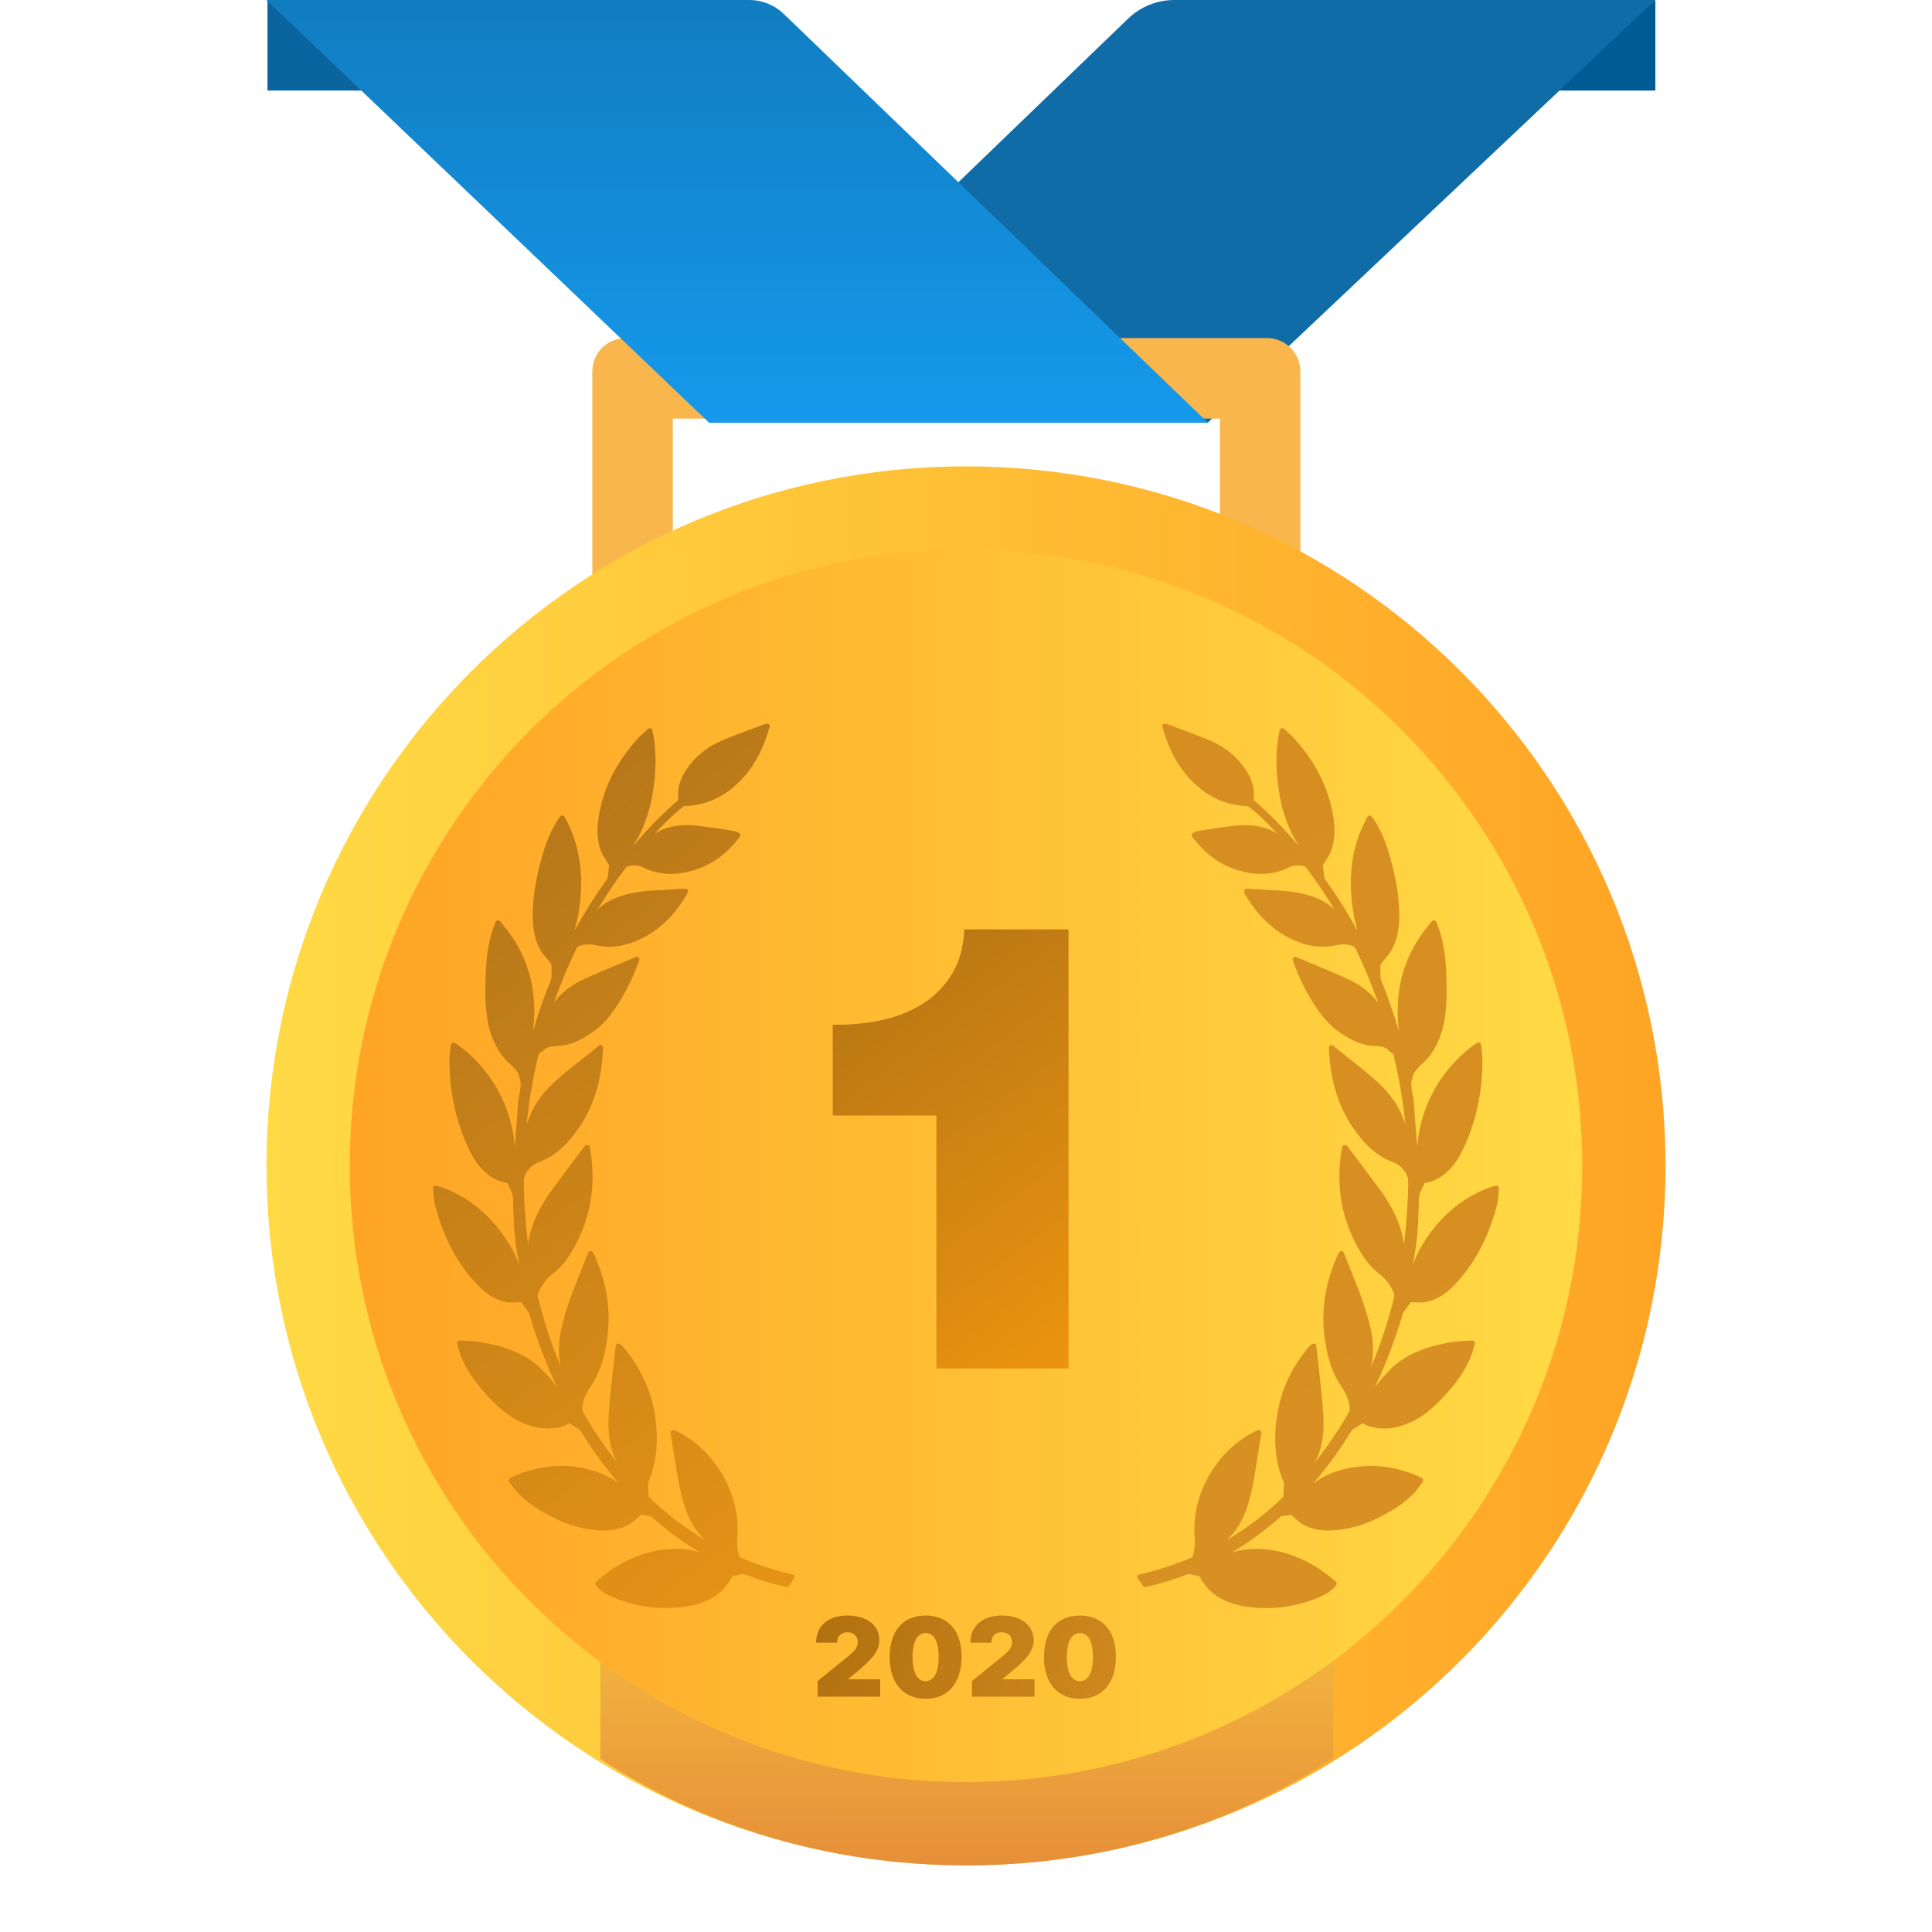
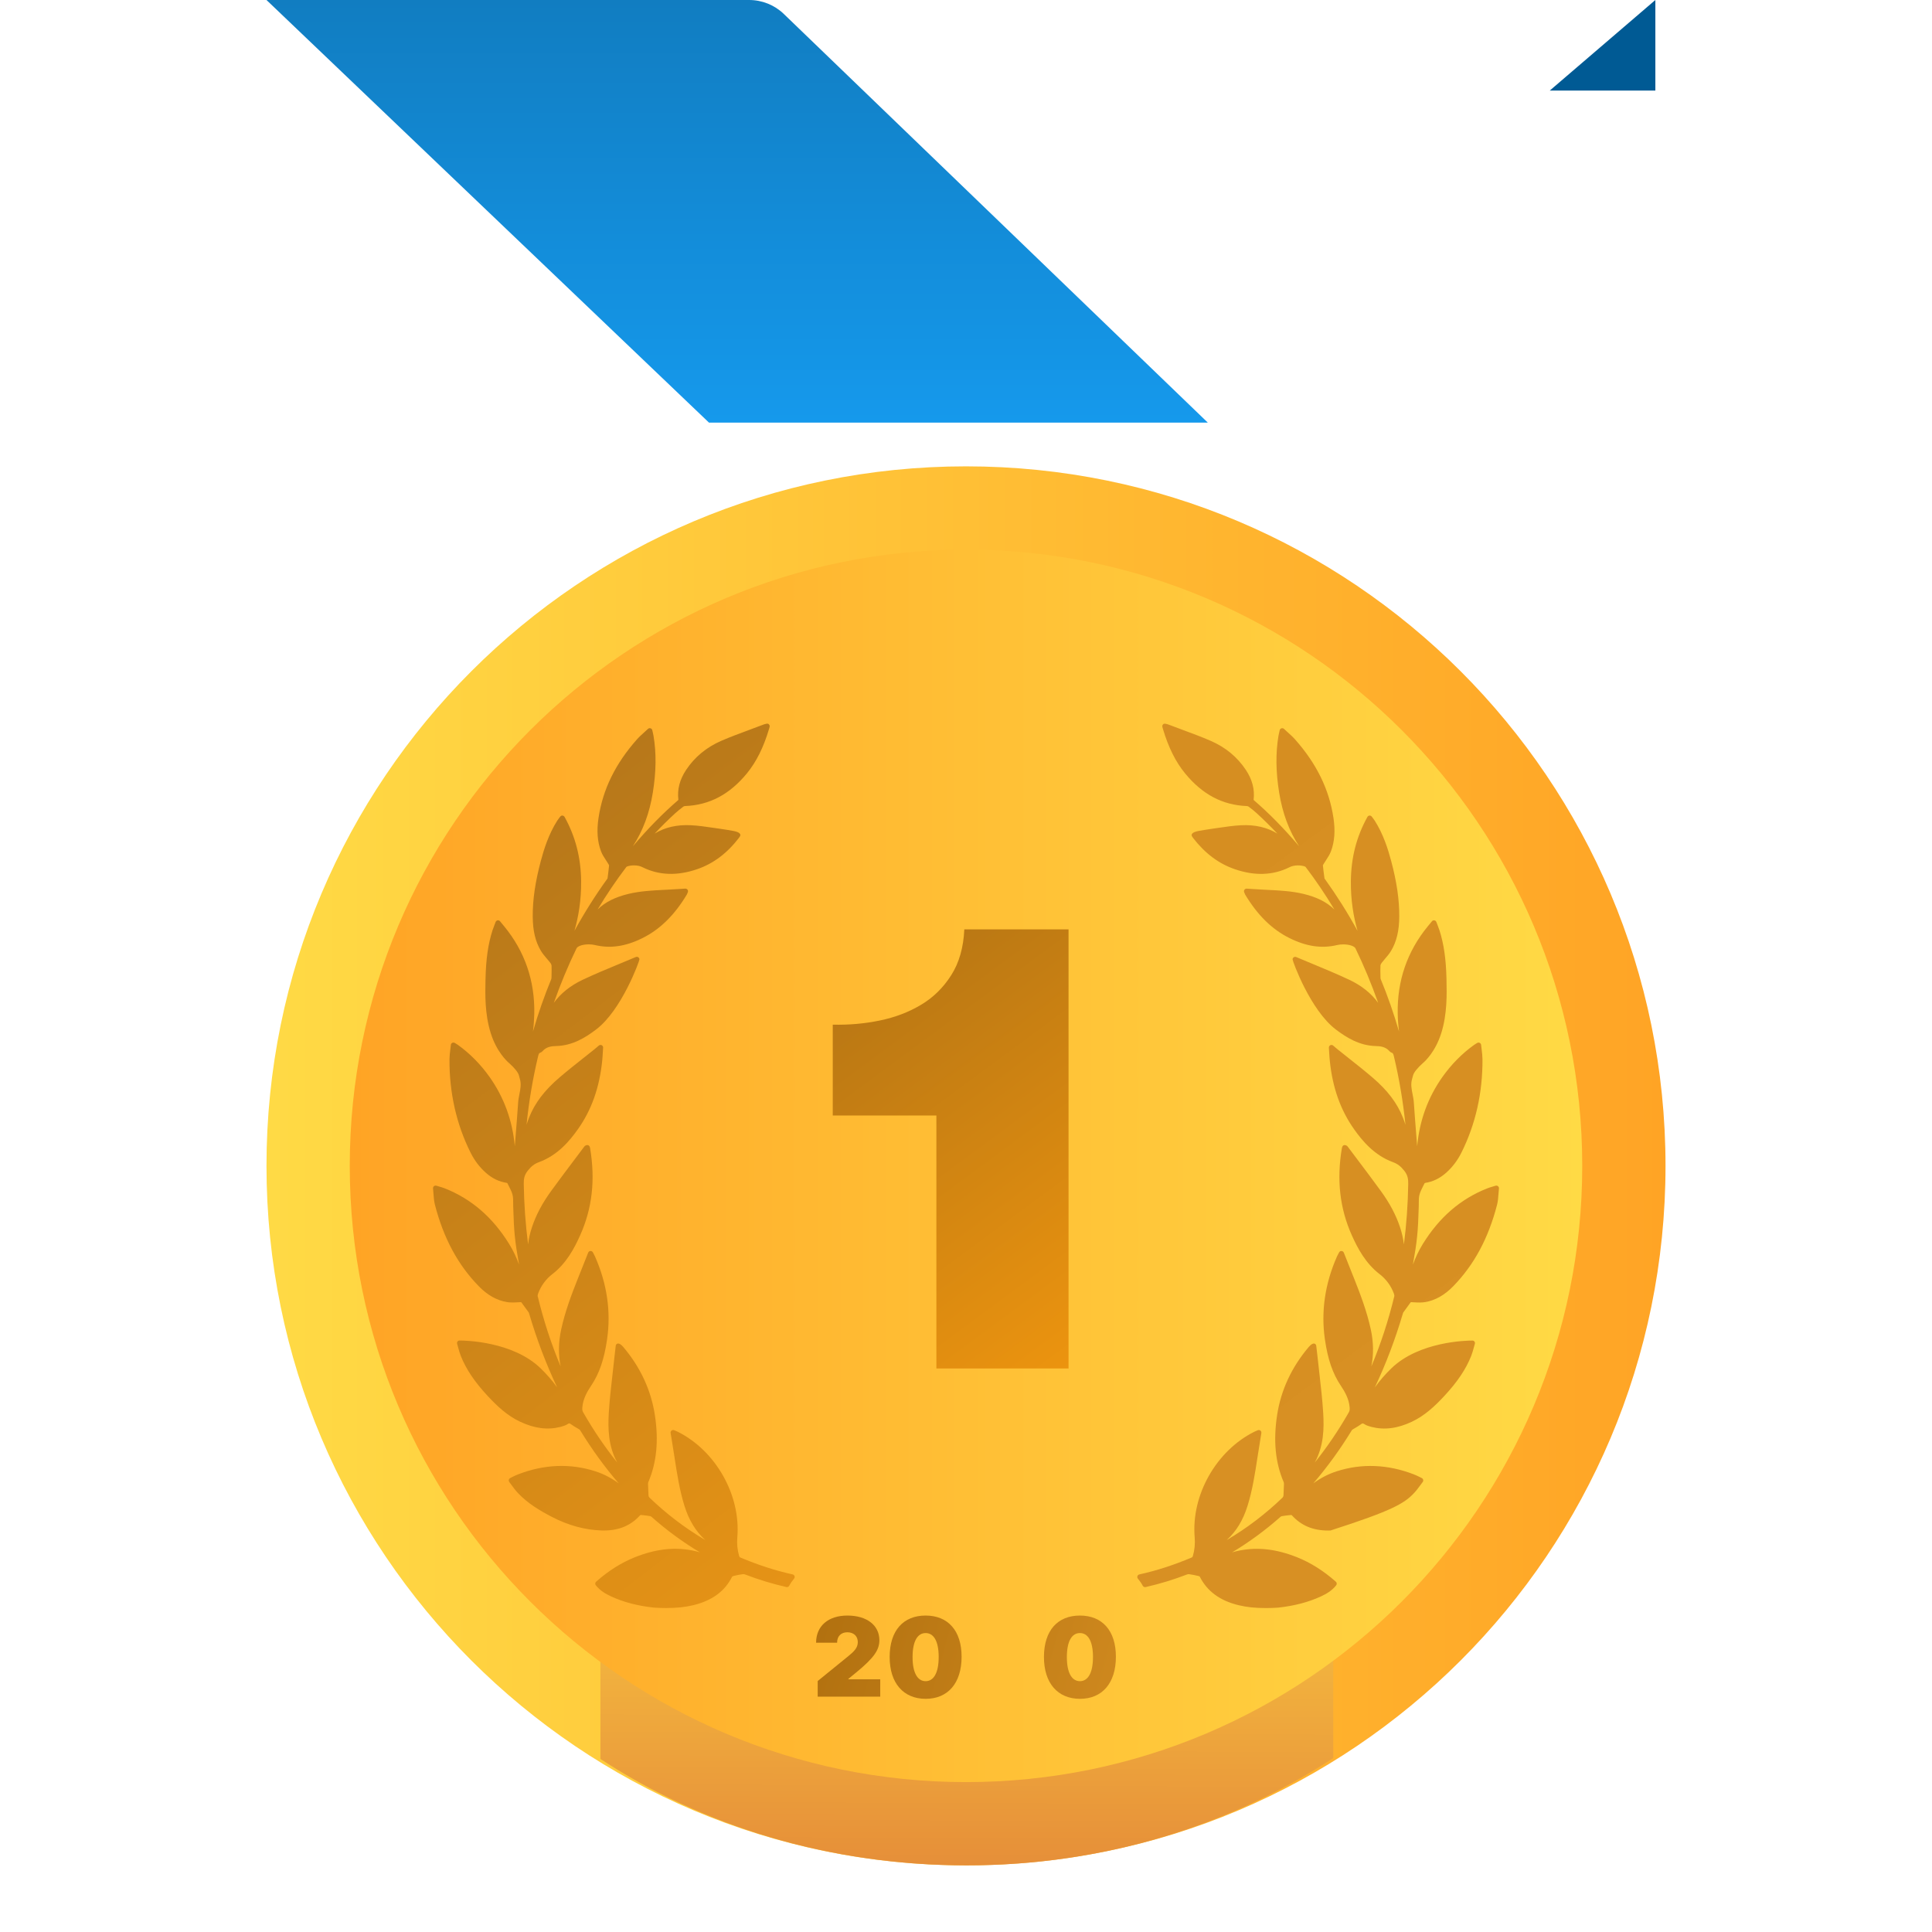
<svg xmlns="http://www.w3.org/2000/svg" width="116" height="116" viewBox="0 0 116 116" fill="none">
  <path d="M99.39 0L93.05 5.438H99.39V0Z" fill="#005A94" />
-   <path d="M42.568 25.375H72.518L99.389 0H70.509C69.473 0 68.478 0.401 67.733 1.12L42.568 25.375Z" fill="#106CA6" />
-   <path d="M16.06 0L22.4 5.438H16.06V0Z" fill="#0A649E" />
-   <path d="M78.075 38.907H35.565V22.299C35.565 21.194 36.46 20.299 37.565 20.299H76.075C77.179 20.299 78.075 21.194 78.075 22.299L78.075 38.907ZM40.395 34.074H73.244V25.132H40.395V34.074Z" fill="#F8B64C" />
  <path d="M72.519 25.375H42.569L16 0H44.981C45.758 0 46.504 0.301 47.063 0.84L72.519 25.375Z" fill="url(#paint0_linear)" />
  <path d="M58 112C34.804 112 16 93.196 16 70C16 46.804 34.804 28 58 28C81.196 28 100 46.804 100 70C100 93.196 81.196 112 58 112Z" fill="url(#paint1_linear)" />
  <path d="M36.05 105.61C42.231 109.663 49.831 112 58.05 112C66.27 112 73.87 109.608 80.05 105.556V42.619C73.87 38.567 66.27 36.175 58.05 36.175C49.831 36.175 42.231 38.567 36.05 42.619V105.61Z" fill="url(#paint2_linear)" />
  <path d="M58 33C78.434 33 95 49.566 95 70C95 90.434 78.434 107 58 107C37.566 107 21 90.434 21 70C21 49.566 37.566 33 58 33Z" fill="url(#paint3_linear)" />
  <g clip-path="url(#clip0)">
-     <path d="M89.943 71.221C89.903 71.187 89.844 71.177 89.798 71.192C89.742 71.209 89.691 71.224 89.643 71.238L89.619 71.245C89.5 71.28 89.397 71.31 89.296 71.351C87.686 71.99 86.419 73.086 85.422 74.7C85.176 75.099 84.985 75.513 84.833 75.926C85.082 74.536 85.14 73.994 85.184 72.438C85.186 72.373 85.186 72.307 85.186 72.241C85.186 72.061 85.186 71.891 85.226 71.736C85.273 71.552 85.368 71.368 85.459 71.191C85.485 71.141 85.511 71.091 85.532 71.046C85.54 71.038 85.564 71.023 85.573 71.022C86.033 70.951 86.44 70.756 86.817 70.424C87.198 70.089 87.51 69.678 87.747 69.203C88.596 67.5 89.021 65.617 89.01 63.608C89.009 63.415 88.987 63.226 88.962 63.021C88.95 62.929 88.939 62.835 88.929 62.738C88.924 62.684 88.891 62.637 88.843 62.614C88.796 62.591 88.739 62.592 88.692 62.621C88.663 62.639 88.638 62.654 88.616 62.667C88.573 62.692 88.54 62.712 88.509 62.735C87.785 63.254 87.146 63.901 86.61 64.656C85.735 65.89 85.227 67.286 85.09 68.822C85.076 68.65 85.062 68.479 85.048 68.308L85.043 68.246C84.99 67.575 84.934 66.881 84.889 66.199C84.878 66.026 84.844 65.858 84.812 65.695C84.75 65.382 84.692 65.087 84.785 64.778C84.807 64.708 84.825 64.637 84.843 64.567C84.887 64.393 85.101 64.125 85.429 63.832L85.442 63.821C85.563 63.718 86.185 63.149 86.538 62.023C86.896 60.879 86.869 59.684 86.849 58.812L86.849 58.788C86.822 57.589 86.693 56.685 86.428 55.857C86.394 55.751 86.353 55.647 86.311 55.537C86.288 55.48 86.266 55.421 86.242 55.359C86.223 55.307 86.177 55.269 86.123 55.26L86.096 55.257C86.049 55.257 86.005 55.278 85.976 55.315L85.719 55.627C84.488 57.129 83.883 58.891 83.921 60.863C83.927 61.21 83.953 61.566 83.999 61.934C83.686 60.854 83.319 59.803 82.902 58.791C82.893 58.769 82.887 58.742 82.887 58.718L82.884 58.58C82.88 58.381 82.875 58.174 82.884 57.971C82.885 57.938 82.907 57.877 82.952 57.818C83.017 57.732 83.088 57.649 83.162 57.562C83.288 57.416 83.419 57.264 83.522 57.09C83.855 56.533 84.011 55.875 84.014 55.018C84.018 54.01 83.863 52.949 83.524 51.679C83.339 50.986 83.059 50.086 82.539 49.27C82.504 49.215 82.464 49.164 82.422 49.109C82.403 49.085 82.383 49.059 82.363 49.031C82.334 48.992 82.293 48.968 82.227 48.968C82.175 48.972 82.128 49.002 82.102 49.048C81.448 50.227 81.123 51.487 81.108 52.899C81.095 54.076 81.278 55.089 81.509 55.89C80.922 54.818 80.27 53.783 79.564 52.8L79.548 52.778C79.531 52.757 79.525 52.746 79.526 52.754C79.481 52.436 79.451 52.182 79.429 51.96C79.43 51.957 79.434 51.938 79.467 51.883C79.514 51.803 79.565 51.725 79.619 51.643C79.728 51.477 79.841 51.306 79.913 51.113C80.131 50.533 80.18 49.876 80.062 49.103C79.804 47.393 79.05 45.853 77.758 44.396C77.626 44.246 77.478 44.114 77.323 43.974L77.28 43.935C77.219 43.88 77.157 43.824 77.094 43.764C77.054 43.726 76.996 43.712 76.941 43.728C76.888 43.745 76.847 43.788 76.835 43.842L76.807 43.966C76.787 44.048 76.772 44.113 76.761 44.178C76.588 45.216 76.6 46.328 76.8 47.577C76.999 48.816 77.395 49.885 78.002 50.813C77.091 49.74 76.206 48.84 75.28 48.041C75.276 48.036 75.27 48.019 75.269 48.015C75.342 47.392 75.188 46.805 74.799 46.22C74.289 45.452 73.579 44.866 72.69 44.48C72.159 44.249 71.608 44.045 71.068 43.845C70.81 43.749 70.551 43.654 70.285 43.551C70.018 43.445 69.903 43.426 69.841 43.483C69.761 43.558 69.781 43.621 69.815 43.737L69.827 43.774C70.153 44.873 70.586 45.742 71.15 46.43C72.186 47.696 73.398 48.339 74.853 48.396C74.904 48.399 74.945 48.413 74.961 48.426C75.166 48.579 75.317 48.702 75.45 48.823C75.872 49.209 76.287 49.619 76.693 50.051C76.089 49.676 75.351 49.507 74.519 49.549C74.064 49.572 73.612 49.638 73.175 49.703L73.159 49.705C73.029 49.724 72.901 49.743 72.773 49.761C72.492 49.799 72.209 49.849 71.959 49.893C71.858 49.911 71.616 49.966 71.561 50.083C71.541 50.123 71.543 50.167 71.565 50.207C71.584 50.242 71.605 50.275 71.628 50.304C72.35 51.24 73.173 51.857 74.144 52.189C75.329 52.596 76.417 52.562 77.394 52.084C77.544 52.001 77.724 51.96 77.93 51.96C78.085 51.96 78.202 51.984 78.241 51.993C78.299 52.003 78.377 52.035 78.393 52.056C79.001 52.855 79.578 53.709 80.117 54.606C79.662 54.163 79.068 53.864 78.259 53.67C77.55 53.501 76.826 53.465 76.125 53.43L75.89 53.418C75.671 53.407 75.451 53.393 75.224 53.378L74.845 53.355C74.796 53.355 74.749 53.379 74.721 53.418C74.689 53.461 74.681 53.516 74.7 53.565C74.715 53.607 74.743 53.68 74.757 53.704C75.496 54.94 76.364 55.795 77.41 56.318C78.433 56.829 79.356 56.964 80.288 56.741C80.396 56.715 80.521 56.702 80.65 56.702C81.046 56.702 81.323 56.822 81.381 56.934C81.894 57.992 82.351 59.091 82.746 60.212C82.332 59.641 81.753 59.178 81.02 58.831C80.292 58.488 79.534 58.174 78.789 57.864C78.468 57.732 78.146 57.599 77.826 57.463C77.778 57.442 77.722 57.447 77.678 57.476C77.634 57.505 77.608 57.553 77.608 57.605C77.608 57.706 78.671 60.657 80.216 61.821C80.846 62.295 81.622 62.783 82.601 62.806C82.894 62.812 83.197 62.853 83.426 63.114C83.461 63.155 83.507 63.187 83.558 63.204C83.636 63.23 83.657 63.278 83.696 63.441C84.013 64.772 84.243 66.143 84.386 67.536C84.343 67.395 84.293 67.252 84.235 67.108C83.89 66.231 83.308 65.464 82.404 64.693C81.939 64.294 81.451 63.908 80.979 63.535L80.957 63.517C80.742 63.347 80.528 63.177 80.314 63.006C80.27 62.97 80.227 62.934 80.177 62.891L80.044 62.777C79.997 62.737 79.928 62.729 79.873 62.756C79.817 62.785 79.784 62.843 79.788 62.906C79.795 63 79.8 63.089 79.805 63.175L79.807 63.215C79.818 63.391 79.828 63.557 79.846 63.721C80.013 65.317 80.488 66.65 81.297 67.795C81.798 68.503 82.516 69.368 83.637 69.778C83.91 69.878 84.108 70.029 84.32 70.301C84.519 70.556 84.557 70.789 84.552 71.082C84.533 72.309 84.446 73.526 84.292 74.718C84.255 74.386 84.179 74.045 84.062 73.69C83.819 72.955 83.441 72.241 82.905 71.506C82.443 70.87 81.962 70.231 81.497 69.614L81.466 69.572C81.281 69.328 81.097 69.083 80.917 68.843C80.884 68.794 80.835 68.776 80.807 68.766C80.767 68.747 80.72 68.745 80.677 68.763C80.636 68.781 80.604 68.816 80.59 68.858L80.585 68.875C80.577 68.897 80.571 68.917 80.568 68.937C80.247 70.85 80.444 72.564 81.169 74.178C81.524 74.967 81.999 75.86 82.837 76.503C83.22 76.796 83.522 77.208 83.688 77.661C83.723 77.759 83.722 77.802 83.718 77.818C83.363 79.287 82.9 80.704 82.336 82.045C82.481 81.338 82.472 80.596 82.306 79.827C82.071 78.736 81.667 77.68 81.307 76.775L81.199 76.504C81.03 76.08 80.86 75.653 80.684 75.21C80.662 75.153 80.608 75.115 80.536 75.111C80.48 75.111 80.428 75.143 80.401 75.196L80.344 75.302C80.32 75.349 80.296 75.392 80.276 75.437C79.552 77.073 79.307 78.749 79.549 80.42C79.722 81.615 80.016 82.47 80.501 83.194C80.752 83.568 80.991 83.985 81.034 84.497C81.044 84.618 81.039 84.702 80.985 84.797C80.374 85.869 79.688 86.88 78.936 87.819C78.939 87.814 78.942 87.809 78.945 87.804C79.485 86.816 79.502 85.748 79.447 84.834C79.399 84.05 79.309 83.267 79.223 82.51L79.218 82.466C79.183 82.163 79.148 81.86 79.117 81.556C79.098 81.384 79.078 81.212 79.057 81.037L79.029 80.801C79.023 80.749 78.991 80.703 78.945 80.681C78.86 80.636 78.722 80.705 78.573 80.881C77.547 82.094 76.911 83.464 76.681 84.954C76.443 86.499 76.572 87.821 77.077 88.996C77.09 89.028 77.09 89.091 77.09 89.113L77.063 89.789C77.058 89.837 77.033 89.892 77.012 89.912C75.988 90.898 74.861 91.756 73.651 92.469C74.224 91.951 74.635 91.276 74.902 90.421C75.198 89.472 75.35 88.485 75.497 87.528L75.51 87.443C75.562 87.107 75.616 86.771 75.672 86.428L75.734 86.04C75.743 85.984 75.721 85.927 75.677 85.894C75.634 85.859 75.571 85.851 75.521 85.872L75.466 85.895C75.408 85.919 75.357 85.94 75.309 85.965C73.022 87.106 71.517 89.77 71.73 92.298C71.763 92.694 71.727 93.065 71.619 93.434C71.609 93.467 71.576 93.504 71.563 93.51C70.477 93.968 69.445 94.302 68.406 94.531C68.352 94.544 68.31 94.582 68.292 94.633C68.275 94.685 68.285 94.741 68.321 94.784C68.434 94.918 68.532 95.061 68.613 95.212C68.647 95.274 68.726 95.305 68.785 95.29C69.631 95.097 70.456 94.847 71.236 94.546C71.299 94.521 71.347 94.509 71.392 94.516C71.566 94.539 71.749 94.575 71.953 94.625C71.995 94.635 72.029 94.655 72.03 94.653C72.475 95.54 73.239 96.104 74.367 96.379C74.612 96.438 74.866 96.481 75.119 96.508C75.385 96.536 75.681 96.55 76 96.55C76.441 96.55 76.755 96.523 76.759 96.523C77.737 96.413 78.572 96.193 79.312 95.85C79.616 95.709 79.961 95.52 80.227 95.181C80.278 95.117 80.27 95.023 80.208 94.969C79.457 94.306 78.691 93.824 77.869 93.496C76.65 93.012 75.539 92.88 74.451 93.09C74.288 93.121 74.129 93.161 73.975 93.207C74.993 92.598 75.968 91.883 76.889 91.068C76.906 91.052 76.935 91.038 76.958 91.034C77.109 91.009 77.309 90.978 77.513 90.963C77.532 90.963 77.556 90.972 77.559 90.973C78.114 91.594 78.828 91.896 79.744 91.896C79.791 91.896 79.837 91.895 79.884 91.893C80.879 91.861 81.88 91.588 82.859 91.08C83.57 90.709 84.312 90.277 84.913 89.633C85.046 89.49 85.165 89.328 85.27 89.185L85.281 89.171C85.327 89.108 85.374 89.044 85.422 88.981C85.449 88.948 85.46 88.904 85.453 88.86C85.445 88.817 85.421 88.78 85.379 88.753C85.368 88.747 85.114 88.61 84.881 88.52C83.325 87.919 81.754 87.857 80.255 88.34C79.764 88.498 79.302 88.735 78.853 89.062C79.684 88.095 80.454 87.036 81.153 85.895C81.161 85.883 81.181 85.851 81.187 85.845C81.248 85.806 81.311 85.769 81.373 85.733C81.485 85.667 81.601 85.599 81.71 85.518C81.801 85.45 81.827 85.448 81.92 85.508C82.051 85.593 82.204 85.637 82.337 85.672C83.115 85.871 83.899 85.772 84.766 85.365C85.559 84.993 86.168 84.406 86.709 83.827C87.495 82.982 88.009 82.22 88.326 81.428C88.393 81.262 88.44 81.09 88.49 80.91C88.51 80.835 88.531 80.76 88.553 80.685C88.577 80.606 88.535 80.522 88.456 80.494L88.391 80.489C88.07 80.489 85.21 80.536 83.537 82.159C83.173 82.513 82.846 82.888 82.549 83.299C83.21 81.897 83.772 80.42 84.224 78.886L84.231 78.864C84.236 78.845 84.244 78.817 84.25 78.809L84.687 78.208C84.704 78.184 84.706 78.184 84.731 78.184C84.743 78.184 84.755 78.185 84.769 78.186L84.863 78.191C85.189 78.212 85.38 78.209 85.538 78.184C86.161 78.086 86.724 77.772 87.257 77.225C88.505 75.945 89.365 74.347 89.884 72.343C89.939 72.128 89.955 71.911 89.972 71.681C89.979 71.576 89.987 71.469 89.999 71.358C90.004 71.305 89.983 71.254 89.943 71.221Z" fill="url(#paint4_linear)" />
+     <path d="M89.943 71.221C89.903 71.187 89.844 71.177 89.798 71.192C89.742 71.209 89.691 71.224 89.643 71.238L89.619 71.245C89.5 71.28 89.397 71.31 89.296 71.351C87.686 71.99 86.419 73.086 85.422 74.7C85.176 75.099 84.985 75.513 84.833 75.926C85.082 74.536 85.14 73.994 85.184 72.438C85.186 72.373 85.186 72.307 85.186 72.241C85.186 72.061 85.186 71.891 85.226 71.736C85.273 71.552 85.368 71.368 85.459 71.191C85.485 71.141 85.511 71.091 85.532 71.046C85.54 71.038 85.564 71.023 85.573 71.022C86.033 70.951 86.44 70.756 86.817 70.424C87.198 70.089 87.51 69.678 87.747 69.203C88.596 67.5 89.021 65.617 89.01 63.608C89.009 63.415 88.987 63.226 88.962 63.021C88.95 62.929 88.939 62.835 88.929 62.738C88.924 62.684 88.891 62.637 88.843 62.614C88.796 62.591 88.739 62.592 88.692 62.621C88.663 62.639 88.638 62.654 88.616 62.667C88.573 62.692 88.54 62.712 88.509 62.735C87.785 63.254 87.146 63.901 86.61 64.656C85.735 65.89 85.227 67.286 85.09 68.822C85.076 68.65 85.062 68.479 85.048 68.308L85.043 68.246C84.99 67.575 84.934 66.881 84.889 66.199C84.878 66.026 84.844 65.858 84.812 65.695C84.75 65.382 84.692 65.087 84.785 64.778C84.807 64.708 84.825 64.637 84.843 64.567C84.887 64.393 85.101 64.125 85.429 63.832L85.442 63.821C85.563 63.718 86.185 63.149 86.538 62.023C86.896 60.879 86.869 59.684 86.849 58.812L86.849 58.788C86.822 57.589 86.693 56.685 86.428 55.857C86.394 55.751 86.353 55.647 86.311 55.537C86.288 55.48 86.266 55.421 86.242 55.359C86.223 55.307 86.177 55.269 86.123 55.26L86.096 55.257C86.049 55.257 86.005 55.278 85.976 55.315L85.719 55.627C84.488 57.129 83.883 58.891 83.921 60.863C83.927 61.21 83.953 61.566 83.999 61.934C83.686 60.854 83.319 59.803 82.902 58.791C82.893 58.769 82.887 58.742 82.887 58.718L82.884 58.58C82.88 58.381 82.875 58.174 82.884 57.971C82.885 57.938 82.907 57.877 82.952 57.818C83.017 57.732 83.088 57.649 83.162 57.562C83.288 57.416 83.419 57.264 83.522 57.09C83.855 56.533 84.011 55.875 84.014 55.018C84.018 54.01 83.863 52.949 83.524 51.679C83.339 50.986 83.059 50.086 82.539 49.27C82.504 49.215 82.464 49.164 82.422 49.109C82.403 49.085 82.383 49.059 82.363 49.031C82.334 48.992 82.293 48.968 82.227 48.968C82.175 48.972 82.128 49.002 82.102 49.048C81.448 50.227 81.123 51.487 81.108 52.899C81.095 54.076 81.278 55.089 81.509 55.89C80.922 54.818 80.27 53.783 79.564 52.8L79.548 52.778C79.531 52.757 79.525 52.746 79.526 52.754C79.481 52.436 79.451 52.182 79.429 51.96C79.43 51.957 79.434 51.938 79.467 51.883C79.514 51.803 79.565 51.725 79.619 51.643C79.728 51.477 79.841 51.306 79.913 51.113C80.131 50.533 80.18 49.876 80.062 49.103C79.804 47.393 79.05 45.853 77.758 44.396C77.626 44.246 77.478 44.114 77.323 43.974L77.28 43.935C77.219 43.88 77.157 43.824 77.094 43.764C77.054 43.726 76.996 43.712 76.941 43.728C76.888 43.745 76.847 43.788 76.835 43.842L76.807 43.966C76.787 44.048 76.772 44.113 76.761 44.178C76.588 45.216 76.6 46.328 76.8 47.577C76.999 48.816 77.395 49.885 78.002 50.813C77.091 49.74 76.206 48.84 75.28 48.041C75.276 48.036 75.27 48.019 75.269 48.015C75.342 47.392 75.188 46.805 74.799 46.22C74.289 45.452 73.579 44.866 72.69 44.48C72.159 44.249 71.608 44.045 71.068 43.845C70.81 43.749 70.551 43.654 70.285 43.551C70.018 43.445 69.903 43.426 69.841 43.483C69.761 43.558 69.781 43.621 69.815 43.737L69.827 43.774C70.153 44.873 70.586 45.742 71.15 46.43C72.186 47.696 73.398 48.339 74.853 48.396C74.904 48.399 74.945 48.413 74.961 48.426C75.166 48.579 75.317 48.702 75.45 48.823C75.872 49.209 76.287 49.619 76.693 50.051C76.089 49.676 75.351 49.507 74.519 49.549C74.064 49.572 73.612 49.638 73.175 49.703L73.159 49.705C73.029 49.724 72.901 49.743 72.773 49.761C72.492 49.799 72.209 49.849 71.959 49.893C71.858 49.911 71.616 49.966 71.561 50.083C71.541 50.123 71.543 50.167 71.565 50.207C71.584 50.242 71.605 50.275 71.628 50.304C72.35 51.24 73.173 51.857 74.144 52.189C75.329 52.596 76.417 52.562 77.394 52.084C77.544 52.001 77.724 51.96 77.93 51.96C78.085 51.96 78.202 51.984 78.241 51.993C78.299 52.003 78.377 52.035 78.393 52.056C79.001 52.855 79.578 53.709 80.117 54.606C79.662 54.163 79.068 53.864 78.259 53.67C77.55 53.501 76.826 53.465 76.125 53.43L75.89 53.418C75.671 53.407 75.451 53.393 75.224 53.378L74.845 53.355C74.796 53.355 74.749 53.379 74.721 53.418C74.689 53.461 74.681 53.516 74.7 53.565C74.715 53.607 74.743 53.68 74.757 53.704C75.496 54.94 76.364 55.795 77.41 56.318C78.433 56.829 79.356 56.964 80.288 56.741C80.396 56.715 80.521 56.702 80.65 56.702C81.046 56.702 81.323 56.822 81.381 56.934C81.894 57.992 82.351 59.091 82.746 60.212C82.332 59.641 81.753 59.178 81.02 58.831C80.292 58.488 79.534 58.174 78.789 57.864C78.468 57.732 78.146 57.599 77.826 57.463C77.778 57.442 77.722 57.447 77.678 57.476C77.634 57.505 77.608 57.553 77.608 57.605C77.608 57.706 78.671 60.657 80.216 61.821C80.846 62.295 81.622 62.783 82.601 62.806C82.894 62.812 83.197 62.853 83.426 63.114C83.461 63.155 83.507 63.187 83.558 63.204C83.636 63.23 83.657 63.278 83.696 63.441C84.013 64.772 84.243 66.143 84.386 67.536C84.343 67.395 84.293 67.252 84.235 67.108C83.89 66.231 83.308 65.464 82.404 64.693C81.939 64.294 81.451 63.908 80.979 63.535L80.957 63.517C80.742 63.347 80.528 63.177 80.314 63.006C80.27 62.97 80.227 62.934 80.177 62.891L80.044 62.777C79.997 62.737 79.928 62.729 79.873 62.756C79.817 62.785 79.784 62.843 79.788 62.906C79.795 63 79.8 63.089 79.805 63.175L79.807 63.215C79.818 63.391 79.828 63.557 79.846 63.721C80.013 65.317 80.488 66.65 81.297 67.795C81.798 68.503 82.516 69.368 83.637 69.778C83.91 69.878 84.108 70.029 84.32 70.301C84.519 70.556 84.557 70.789 84.552 71.082C84.533 72.309 84.446 73.526 84.292 74.718C84.255 74.386 84.179 74.045 84.062 73.69C83.819 72.955 83.441 72.241 82.905 71.506C82.443 70.87 81.962 70.231 81.497 69.614L81.466 69.572C81.281 69.328 81.097 69.083 80.917 68.843C80.884 68.794 80.835 68.776 80.807 68.766C80.767 68.747 80.72 68.745 80.677 68.763C80.636 68.781 80.604 68.816 80.59 68.858L80.585 68.875C80.577 68.897 80.571 68.917 80.568 68.937C80.247 70.85 80.444 72.564 81.169 74.178C81.524 74.967 81.999 75.86 82.837 76.503C83.22 76.796 83.522 77.208 83.688 77.661C83.723 77.759 83.722 77.802 83.718 77.818C83.363 79.287 82.9 80.704 82.336 82.045C82.481 81.338 82.472 80.596 82.306 79.827C82.071 78.736 81.667 77.68 81.307 76.775L81.199 76.504C81.03 76.08 80.86 75.653 80.684 75.21C80.662 75.153 80.608 75.115 80.536 75.111C80.48 75.111 80.428 75.143 80.401 75.196L80.344 75.302C80.32 75.349 80.296 75.392 80.276 75.437C79.552 77.073 79.307 78.749 79.549 80.42C79.722 81.615 80.016 82.47 80.501 83.194C80.752 83.568 80.991 83.985 81.034 84.497C81.044 84.618 81.039 84.702 80.985 84.797C80.374 85.869 79.688 86.88 78.936 87.819C78.939 87.814 78.942 87.809 78.945 87.804C79.485 86.816 79.502 85.748 79.447 84.834C79.399 84.05 79.309 83.267 79.223 82.51L79.218 82.466C79.183 82.163 79.148 81.86 79.117 81.556C79.098 81.384 79.078 81.212 79.057 81.037L79.029 80.801C79.023 80.749 78.991 80.703 78.945 80.681C78.86 80.636 78.722 80.705 78.573 80.881C77.547 82.094 76.911 83.464 76.681 84.954C76.443 86.499 76.572 87.821 77.077 88.996C77.09 89.028 77.09 89.091 77.09 89.113L77.063 89.789C77.058 89.837 77.033 89.892 77.012 89.912C75.988 90.898 74.861 91.756 73.651 92.469C74.224 91.951 74.635 91.276 74.902 90.421C75.198 89.472 75.35 88.485 75.497 87.528L75.51 87.443C75.562 87.107 75.616 86.771 75.672 86.428L75.734 86.04C75.743 85.984 75.721 85.927 75.677 85.894C75.634 85.859 75.571 85.851 75.521 85.872L75.466 85.895C75.408 85.919 75.357 85.94 75.309 85.965C73.022 87.106 71.517 89.77 71.73 92.298C71.763 92.694 71.727 93.065 71.619 93.434C71.609 93.467 71.576 93.504 71.563 93.51C70.477 93.968 69.445 94.302 68.406 94.531C68.352 94.544 68.31 94.582 68.292 94.633C68.275 94.685 68.285 94.741 68.321 94.784C68.434 94.918 68.532 95.061 68.613 95.212C68.647 95.274 68.726 95.305 68.785 95.29C69.631 95.097 70.456 94.847 71.236 94.546C71.299 94.521 71.347 94.509 71.392 94.516C71.566 94.539 71.749 94.575 71.953 94.625C71.995 94.635 72.029 94.655 72.03 94.653C72.475 95.54 73.239 96.104 74.367 96.379C74.612 96.438 74.866 96.481 75.119 96.508C75.385 96.536 75.681 96.55 76 96.55C76.441 96.55 76.755 96.523 76.759 96.523C77.737 96.413 78.572 96.193 79.312 95.85C79.616 95.709 79.961 95.52 80.227 95.181C80.278 95.117 80.27 95.023 80.208 94.969C79.457 94.306 78.691 93.824 77.869 93.496C76.65 93.012 75.539 92.88 74.451 93.09C74.288 93.121 74.129 93.161 73.975 93.207C74.993 92.598 75.968 91.883 76.889 91.068C76.906 91.052 76.935 91.038 76.958 91.034C77.109 91.009 77.309 90.978 77.513 90.963C77.532 90.963 77.556 90.972 77.559 90.973C78.114 91.594 78.828 91.896 79.744 91.896C79.791 91.896 79.837 91.895 79.884 91.893C83.57 90.709 84.312 90.277 84.913 89.633C85.046 89.49 85.165 89.328 85.27 89.185L85.281 89.171C85.327 89.108 85.374 89.044 85.422 88.981C85.449 88.948 85.46 88.904 85.453 88.86C85.445 88.817 85.421 88.78 85.379 88.753C85.368 88.747 85.114 88.61 84.881 88.52C83.325 87.919 81.754 87.857 80.255 88.34C79.764 88.498 79.302 88.735 78.853 89.062C79.684 88.095 80.454 87.036 81.153 85.895C81.161 85.883 81.181 85.851 81.187 85.845C81.248 85.806 81.311 85.769 81.373 85.733C81.485 85.667 81.601 85.599 81.71 85.518C81.801 85.45 81.827 85.448 81.92 85.508C82.051 85.593 82.204 85.637 82.337 85.672C83.115 85.871 83.899 85.772 84.766 85.365C85.559 84.993 86.168 84.406 86.709 83.827C87.495 82.982 88.009 82.22 88.326 81.428C88.393 81.262 88.44 81.09 88.49 80.91C88.51 80.835 88.531 80.76 88.553 80.685C88.577 80.606 88.535 80.522 88.456 80.494L88.391 80.489C88.07 80.489 85.21 80.536 83.537 82.159C83.173 82.513 82.846 82.888 82.549 83.299C83.21 81.897 83.772 80.42 84.224 78.886L84.231 78.864C84.236 78.845 84.244 78.817 84.25 78.809L84.687 78.208C84.704 78.184 84.706 78.184 84.731 78.184C84.743 78.184 84.755 78.185 84.769 78.186L84.863 78.191C85.189 78.212 85.38 78.209 85.538 78.184C86.161 78.086 86.724 77.772 87.257 77.225C88.505 75.945 89.365 74.347 89.884 72.343C89.939 72.128 89.955 71.911 89.972 71.681C89.979 71.576 89.987 71.469 89.999 71.358C90.004 71.305 89.983 71.254 89.943 71.221Z" fill="url(#paint4_linear)" />
    <path d="M47.593 94.53C46.555 94.301 45.522 93.966 44.436 93.508C44.423 93.502 44.391 93.466 44.381 93.433C44.273 93.064 44.236 92.692 44.27 92.296C44.482 89.769 42.977 87.105 40.691 85.963C40.642 85.939 40.592 85.917 40.533 85.894L40.479 85.871C40.428 85.849 40.365 85.858 40.323 85.892C40.278 85.926 40.256 85.983 40.265 86.039L40.328 86.427C40.383 86.77 40.438 87.105 40.49 87.441L40.503 87.529C40.65 88.484 40.802 89.471 41.097 90.419C41.364 91.275 41.776 91.95 42.348 92.468C41.139 91.754 40.011 90.897 38.988 89.912C38.966 89.891 38.941 89.836 38.937 89.791L38.91 89.114C38.91 89.09 38.909 89.026 38.923 88.995C39.427 87.82 39.556 86.498 39.318 84.953C39.088 83.463 38.452 82.093 37.427 80.88C37.307 80.738 37.201 80.666 37.112 80.666C37.09 80.666 37.071 80.671 37.056 80.679C37.008 80.702 36.976 80.748 36.97 80.8L36.943 81.036C36.922 81.211 36.901 81.383 36.883 81.555C36.851 81.859 36.817 82.162 36.782 82.465L36.777 82.509C36.69 83.266 36.6 84.049 36.553 84.832C36.498 85.747 36.514 86.815 37.055 87.803C37.057 87.808 37.06 87.813 37.063 87.818C36.312 86.878 35.626 85.868 35.014 84.796C34.96 84.701 34.955 84.617 34.965 84.496C35.009 83.983 35.247 83.567 35.498 83.193C35.983 82.469 36.277 81.613 36.45 80.419C36.693 78.748 36.448 77.072 35.723 75.436C35.703 75.391 35.68 75.348 35.655 75.301L35.599 75.194C35.571 75.142 35.514 75.108 35.452 75.111C35.391 75.114 35.338 75.152 35.316 75.209C35.14 75.652 34.97 76.079 34.801 76.503L34.693 76.774C34.333 77.679 33.928 78.735 33.694 79.825C33.528 80.595 33.518 81.337 33.663 82.044C33.1 80.703 32.637 79.286 32.282 77.817C32.278 77.8 32.277 77.758 32.312 77.66C32.478 77.206 32.78 76.795 33.162 76.501C34 75.859 34.476 74.966 34.83 74.177C35.556 72.563 35.752 70.849 35.431 68.936C35.428 68.916 35.422 68.896 35.415 68.874L35.409 68.857C35.395 68.814 35.363 68.78 35.321 68.762C35.28 68.744 35.229 68.748 35.197 68.763C35.164 68.775 35.116 68.793 35.084 68.839C34.903 69.082 34.718 69.326 34.534 69.571L34.503 69.612C34.038 70.23 33.557 70.869 33.094 71.505C32.559 72.24 32.181 72.954 31.938 73.689C31.821 74.043 31.744 74.385 31.708 74.717C31.554 73.525 31.466 72.308 31.447 71.08C31.443 70.787 31.48 70.555 31.68 70.3C31.892 70.028 32.09 69.876 32.362 69.776C33.483 69.367 34.202 68.502 34.703 67.794C35.512 66.649 35.987 65.316 36.154 63.72C36.172 63.556 36.182 63.389 36.192 63.214L36.195 63.174C36.2 63.088 36.205 62.999 36.212 62.905C36.216 62.842 36.182 62.783 36.126 62.755C36.072 62.728 36.003 62.736 35.956 62.776L35.823 62.89C35.773 62.932 35.73 62.969 35.685 63.005C35.472 63.176 35.257 63.346 35.043 63.516L35.02 63.534C34.549 63.907 34.061 64.293 33.595 64.692C32.692 65.463 32.11 66.23 31.764 67.106C31.707 67.251 31.657 67.394 31.614 67.535C31.756 66.142 31.987 64.77 32.304 63.439C32.343 63.277 32.364 63.229 32.443 63.203C32.493 63.186 32.539 63.154 32.573 63.114C32.803 62.852 33.106 62.811 33.399 62.805C34.377 62.782 35.154 62.294 35.783 61.819C37.328 60.656 38.392 57.704 38.392 57.604C38.392 57.552 38.366 57.503 38.322 57.474C38.278 57.445 38.219 57.441 38.175 57.461C37.853 57.598 37.532 57.731 37.198 57.868C36.465 58.172 35.707 58.486 34.979 58.83C34.247 59.177 33.668 59.64 33.254 60.211C33.648 59.09 34.106 57.991 34.618 56.935C34.677 56.821 34.953 56.7 35.35 56.7C35.479 56.7 35.604 56.714 35.712 56.74C36.643 56.963 37.567 56.828 38.59 56.317C39.636 55.794 40.504 54.939 41.243 53.702C41.257 53.678 41.285 53.605 41.3 53.564C41.318 53.514 41.311 53.459 41.28 53.417C41.251 53.377 41.205 53.354 41.146 53.354C41.145 53.354 41.145 53.354 41.144 53.354L40.775 53.377C40.549 53.391 40.329 53.405 40.109 53.416L39.874 53.428C39.174 53.464 38.449 53.5 37.74 53.669C36.931 53.863 36.338 54.162 35.882 54.605C36.421 53.708 36.998 52.854 37.606 52.055C37.622 52.034 37.701 52.001 37.765 51.991C37.797 51.983 37.914 51.959 38.069 51.959C38.275 51.959 38.456 52 38.608 52.084C39.58 52.559 40.671 52.595 41.855 52.188C42.827 51.856 43.649 51.239 44.37 50.304C44.394 50.274 44.415 50.241 44.434 50.206C44.456 50.166 44.458 50.122 44.438 50.082C44.383 49.965 44.141 49.91 44.039 49.892C43.79 49.848 43.507 49.798 43.227 49.76C43.098 49.742 42.969 49.724 42.84 49.705L42.824 49.702C42.387 49.637 41.935 49.571 41.48 49.548C40.648 49.505 39.91 49.675 39.306 50.051C39.712 49.618 40.127 49.208 40.549 48.822C40.682 48.701 40.833 48.578 41.038 48.424C41.054 48.412 41.095 48.398 41.144 48.395C42.601 48.338 43.813 47.695 44.849 46.43C45.413 45.741 45.846 44.872 46.172 43.774L46.184 43.736C46.218 43.62 46.238 43.557 46.158 43.482C46.096 43.425 45.987 43.442 45.705 43.554C45.448 43.653 45.19 43.748 44.924 43.847C44.392 44.044 43.841 44.248 43.309 44.479C42.42 44.865 41.711 45.451 41.2 46.219C40.811 46.804 40.657 47.391 40.73 48.011C40.729 48.018 40.723 48.035 40.722 48.037C39.794 48.838 38.908 49.739 37.997 50.813C38.604 49.884 39 48.816 39.199 47.576C39.399 46.327 39.412 45.215 39.238 44.178C39.227 44.112 39.212 44.048 39.193 43.966L39.164 43.841C39.151 43.787 39.111 43.744 39.058 43.727C39.005 43.711 38.945 43.725 38.906 43.763C38.842 43.823 38.78 43.879 38.719 43.934L38.676 43.973C38.521 44.113 38.374 44.245 38.241 44.395C36.949 45.853 36.195 47.392 35.937 49.102C35.819 49.875 35.868 50.533 36.086 51.113C36.158 51.305 36.271 51.477 36.383 51.647C36.434 51.725 36.486 51.803 36.533 51.883C36.567 51.941 36.57 51.956 36.57 51.953C36.549 52.181 36.518 52.436 36.477 52.742C36.475 52.746 36.469 52.755 36.451 52.779L36.436 52.8C35.729 53.782 35.077 54.818 34.49 55.889C34.721 55.089 34.905 54.076 34.892 52.898C34.876 51.486 34.551 50.227 33.897 49.048C33.872 49.002 33.825 48.972 33.759 48.967C33.712 48.967 33.666 48.991 33.636 49.031C33.616 49.059 33.596 49.084 33.577 49.108C33.535 49.163 33.496 49.215 33.46 49.27C32.94 50.086 32.661 50.986 32.475 51.679C32.137 52.949 31.981 54.01 31.986 55.018C31.988 55.874 32.144 56.533 32.477 57.09C32.581 57.263 32.711 57.415 32.842 57.568C32.911 57.649 32.983 57.732 33.047 57.817C33.093 57.877 33.114 57.937 33.116 57.971C33.124 58.174 33.12 58.38 33.115 58.58L33.112 58.718C33.112 58.742 33.106 58.769 33.098 58.79C32.68 59.802 32.313 60.853 32 61.934C32.046 61.566 32.072 61.21 32.079 60.862C32.117 58.89 31.512 57.129 30.28 55.627L30.023 55.314C29.994 55.278 29.95 55.257 29.903 55.257L29.877 55.259C29.823 55.268 29.776 55.306 29.757 55.358C29.734 55.42 29.711 55.479 29.689 55.536C29.646 55.646 29.605 55.751 29.571 55.857C29.306 56.684 29.177 57.588 29.151 58.788L29.15 58.811C29.13 59.684 29.103 60.879 29.462 62.023C29.814 63.148 30.436 63.717 30.557 63.82L30.57 63.831C30.898 64.124 31.112 64.392 31.156 64.566C31.174 64.637 31.192 64.707 31.213 64.777C31.307 65.086 31.249 65.382 31.185 65.7C31.154 65.861 31.121 66.027 31.11 66.198C31.065 66.88 31.009 67.574 30.955 68.245L30.951 68.307C30.937 68.479 30.923 68.65 30.909 68.821C30.772 67.285 30.264 65.89 29.389 64.655C28.853 63.9 28.214 63.254 27.49 62.734C27.459 62.712 27.426 62.692 27.382 62.666C27.36 62.653 27.336 62.639 27.306 62.62C27.261 62.593 27.203 62.59 27.156 62.613C27.108 62.636 27.075 62.684 27.07 62.737C27.06 62.834 27.049 62.928 27.036 63.026C27.012 63.225 26.989 63.414 26.988 63.608C26.978 65.617 27.402 67.499 28.252 69.202C28.488 69.677 28.801 70.088 29.181 70.424C29.558 70.755 29.965 70.951 30.425 71.021C30.435 71.023 30.459 71.037 30.463 71.04C30.488 71.09 30.513 71.14 30.539 71.19C30.631 71.368 30.726 71.551 30.773 71.735C30.812 71.89 30.812 72.06 30.812 72.24C30.812 72.306 30.812 72.372 30.814 72.438C30.858 73.993 30.916 74.535 31.165 75.926C31.013 75.512 30.823 75.098 30.576 74.699C29.579 73.085 28.312 71.99 26.704 71.35C26.601 71.309 26.499 71.279 26.38 71.245L26.356 71.238C26.308 71.224 26.256 71.209 26.202 71.192C26.152 71.176 26.096 71.187 26.056 71.22C26.016 71.253 25.994 71.304 26 71.357C26.012 71.468 26.02 71.575 26.027 71.68C26.044 71.909 26.059 72.126 26.115 72.341C26.634 74.346 27.494 75.943 28.742 77.223C29.275 77.77 29.838 78.084 30.461 78.183C30.618 78.207 30.81 78.21 31.136 78.19L31.229 78.184C31.244 78.183 31.256 78.183 31.268 78.183C31.293 78.183 31.295 78.183 31.313 78.209L31.749 78.807C31.755 78.815 31.763 78.844 31.768 78.863L31.775 78.885C32.227 80.418 32.788 81.895 33.45 83.297C33.153 82.886 32.826 82.511 32.462 82.158C30.789 80.534 27.928 80.487 27.608 80.487L27.568 80.488L27.543 80.492C27.464 80.52 27.422 80.604 27.446 80.683C27.468 80.758 27.489 80.833 27.513 80.922C27.559 81.088 27.606 81.26 27.673 81.426C27.99 82.218 28.503 82.98 29.29 83.825C29.83 84.404 30.44 84.992 31.232 85.363C32.1 85.77 32.883 85.87 33.662 85.67C33.795 85.635 33.947 85.591 34.078 85.506C34.172 85.446 34.197 85.448 34.289 85.517C34.398 85.597 34.513 85.665 34.626 85.731C34.688 85.768 34.75 85.804 34.809 85.841C34.818 85.849 34.838 85.882 34.845 85.894C35.544 87.034 36.314 88.094 37.146 89.06C36.696 88.733 36.234 88.496 35.744 88.338C34.245 87.856 32.673 87.917 31.117 88.519C30.885 88.609 30.63 88.745 30.613 88.755C30.578 88.778 30.553 88.816 30.546 88.859C30.539 88.902 30.55 88.946 30.576 88.979C30.625 89.042 30.672 89.106 30.718 89.169L30.728 89.183C30.833 89.326 30.952 89.488 31.086 89.631C31.687 90.275 32.428 90.707 33.14 91.078C34.118 91.586 35.119 91.859 36.114 91.892C36.161 91.893 36.208 91.894 36.255 91.894C37.17 91.894 37.885 91.592 38.436 90.975C38.442 90.971 38.466 90.961 38.479 90.961C38.69 90.976 38.89 91.007 39.039 91.032C39.063 91.036 39.092 91.05 39.11 91.066C40.03 91.881 41.005 92.596 42.023 93.205C41.869 93.159 41.71 93.119 41.547 93.088C40.459 92.878 39.349 93.01 38.13 93.494C37.307 93.822 36.542 94.304 35.791 94.967C35.729 95.021 35.72 95.115 35.771 95.179C36.037 95.518 36.383 95.707 36.686 95.848C37.426 96.191 38.261 96.412 39.24 96.521C39.243 96.521 39.557 96.548 39.999 96.548C40.317 96.548 40.613 96.534 40.879 96.506C41.133 96.479 41.386 96.436 41.631 96.377C42.759 96.102 43.524 95.537 43.962 94.661C43.97 94.653 44.003 94.634 44.046 94.623C44.249 94.573 44.433 94.537 44.607 94.514C44.648 94.507 44.699 94.518 44.764 94.544C45.543 94.844 46.367 95.095 47.212 95.287C47.224 95.29 47.236 95.292 47.249 95.292C47.306 95.292 47.358 95.26 47.386 95.21C47.466 95.059 47.565 94.915 47.678 94.781C47.713 94.739 47.724 94.683 47.706 94.631C47.69 94.581 47.647 94.543 47.593 94.53Z" fill="url(#paint5_linear)" />
  </g>
  <path d="M64.157 82.166V55.8H57.899C57.849 56.888 57.589 57.802 57.116 58.546C56.645 59.291 56.042 59.887 55.306 60.326C54.566 60.77 53.742 61.083 52.824 61.273C51.908 61.462 50.968 61.545 50 61.522V66.976H56.222V82.166H64.157Z" fill="url(#paint6_linear)" />
  <path d="M49.096 101.869H52.851V100.827H50.94V100.799L51.399 100.424C52.514 99.512 52.799 99.038 52.799 98.482C52.799 97.586 52.051 97 50.878 97C49.738 97 48.998 97.621 49 98.632H50.261C50.259 98.229 50.51 98.004 50.878 98.004C51.243 98.004 51.504 98.227 51.504 98.595C51.504 98.935 51.282 99.155 50.921 99.448L49.096 100.931V101.869Z" fill="url(#paint7_linear)" />
  <path d="M55.576 102C56.907 102.002 57.734 101.067 57.736 99.477C57.738 97.896 56.907 97 55.576 97C54.243 97 53.421 97.891 53.416 99.477C53.412 101.06 54.243 101.998 55.576 102ZM55.576 100.94C55.117 100.94 54.788 100.487 54.792 99.477C54.797 98.489 55.117 98.051 55.576 98.051C56.035 98.051 56.357 98.489 56.36 99.477C56.362 100.487 56.035 100.94 55.576 100.94Z" fill="url(#paint8_linear)" />
-   <path d="M58.36 101.869H62.115V100.827H60.204V100.799L60.663 100.424C61.779 99.512 62.063 99.038 62.063 98.482C62.063 97.586 61.315 97 60.142 97C59.002 97 58.262 97.621 58.264 98.632H59.526C59.523 98.229 59.774 98.004 60.142 98.004C60.507 98.004 60.768 98.227 60.768 98.595C60.768 98.935 60.546 99.155 60.185 99.448L58.36 100.931V101.869Z" fill="url(#paint9_linear)" />
  <path d="M64.84 102C66.171 102.002 66.998 101.067 67 99.477C67.002 97.896 66.171 97 64.84 97C63.507 97 62.685 97.891 62.68 99.477C62.676 101.06 63.507 101.998 64.84 102ZM64.84 100.94C64.382 100.94 64.052 100.487 64.056 99.477C64.061 98.489 64.382 98.051 64.84 98.051C65.299 98.051 65.621 98.489 65.624 99.477C65.626 100.487 65.299 100.94 64.84 100.94Z" fill="url(#paint10_linear)" />
  <defs>
    <linearGradient id="paint0_linear" x1="44.26" y1="0" x2="44.26" y2="25.375" gradientUnits="userSpaceOnUse">
      <stop stop-color="#117DC1" />
      <stop offset="1" stop-color="#1599EC" />
    </linearGradient>
    <linearGradient id="paint1_linear" x1="16" y1="70" x2="100" y2="70" gradientUnits="userSpaceOnUse">
      <stop stop-color="#FFDA45" />
      <stop offset="1" stop-color="#FFA425" />
    </linearGradient>
    <linearGradient id="paint2_linear" x1="56.896" y1="85.725" x2="56.731" y2="128.766" gradientUnits="userSpaceOnUse">
      <stop stop-color="#FFDA45" />
      <stop offset="0.779" stop-color="#DF7A35" />
    </linearGradient>
    <linearGradient id="paint3_linear" x1="95" y1="70" x2="21" y2="70" gradientUnits="userSpaceOnUse">
      <stop stop-color="#FFDA45" />
      <stop offset="1" stop-color="#FFA425" />
    </linearGradient>
    <linearGradient id="paint4_linear" x1="61.926" y1="46.365" x2="93.374" y2="88.623" gradientUnits="userSpaceOnUse">
      <stop stop-color="#D68E21" />
      <stop offset="1" stop-color="#D89023" />
    </linearGradient>
    <linearGradient id="paint5_linear" x1="21.633" y1="53.244" x2="56.52" y2="98.942" gradientUnits="userSpaceOnUse">
      <stop stop-color="#B4761A" />
      <stop offset="1" stop-color="#EE9815" />
    </linearGradient>
    <linearGradient id="paint6_linear" x1="47.517" y1="55.437" x2="68.953" y2="84.417" gradientUnits="userSpaceOnUse">
      <stop stop-color="#AE7115" />
      <stop offset="1" stop-color="#F5990E" />
    </linearGradient>
    <linearGradient id="paint7_linear" x1="46.369" y1="96.584" x2="72.857" y2="104.001" gradientUnits="userSpaceOnUse">
      <stop stop-color="#AD6D0D" />
      <stop offset="1" stop-color="#D89023" />
    </linearGradient>
    <linearGradient id="paint8_linear" x1="46.369" y1="96.584" x2="72.857" y2="104.001" gradientUnits="userSpaceOnUse">
      <stop stop-color="#AD6D0D" />
      <stop offset="1" stop-color="#D89023" />
    </linearGradient>
    <linearGradient id="paint9_linear" x1="46.369" y1="96.584" x2="72.857" y2="104.001" gradientUnits="userSpaceOnUse">
      <stop stop-color="#AD6D0D" />
      <stop offset="1" stop-color="#D89023" />
    </linearGradient>
    <linearGradient id="paint10_linear" x1="46.369" y1="96.584" x2="72.857" y2="104.001" gradientUnits="userSpaceOnUse">
      <stop stop-color="#AD6D0D" />
      <stop offset="1" stop-color="#D89023" />
    </linearGradient>
    <clipPath id="clip0">
      <rect width="64" height="64" fill="white" transform="translate(26 38)" />
    </clipPath>
  </defs>
</svg>